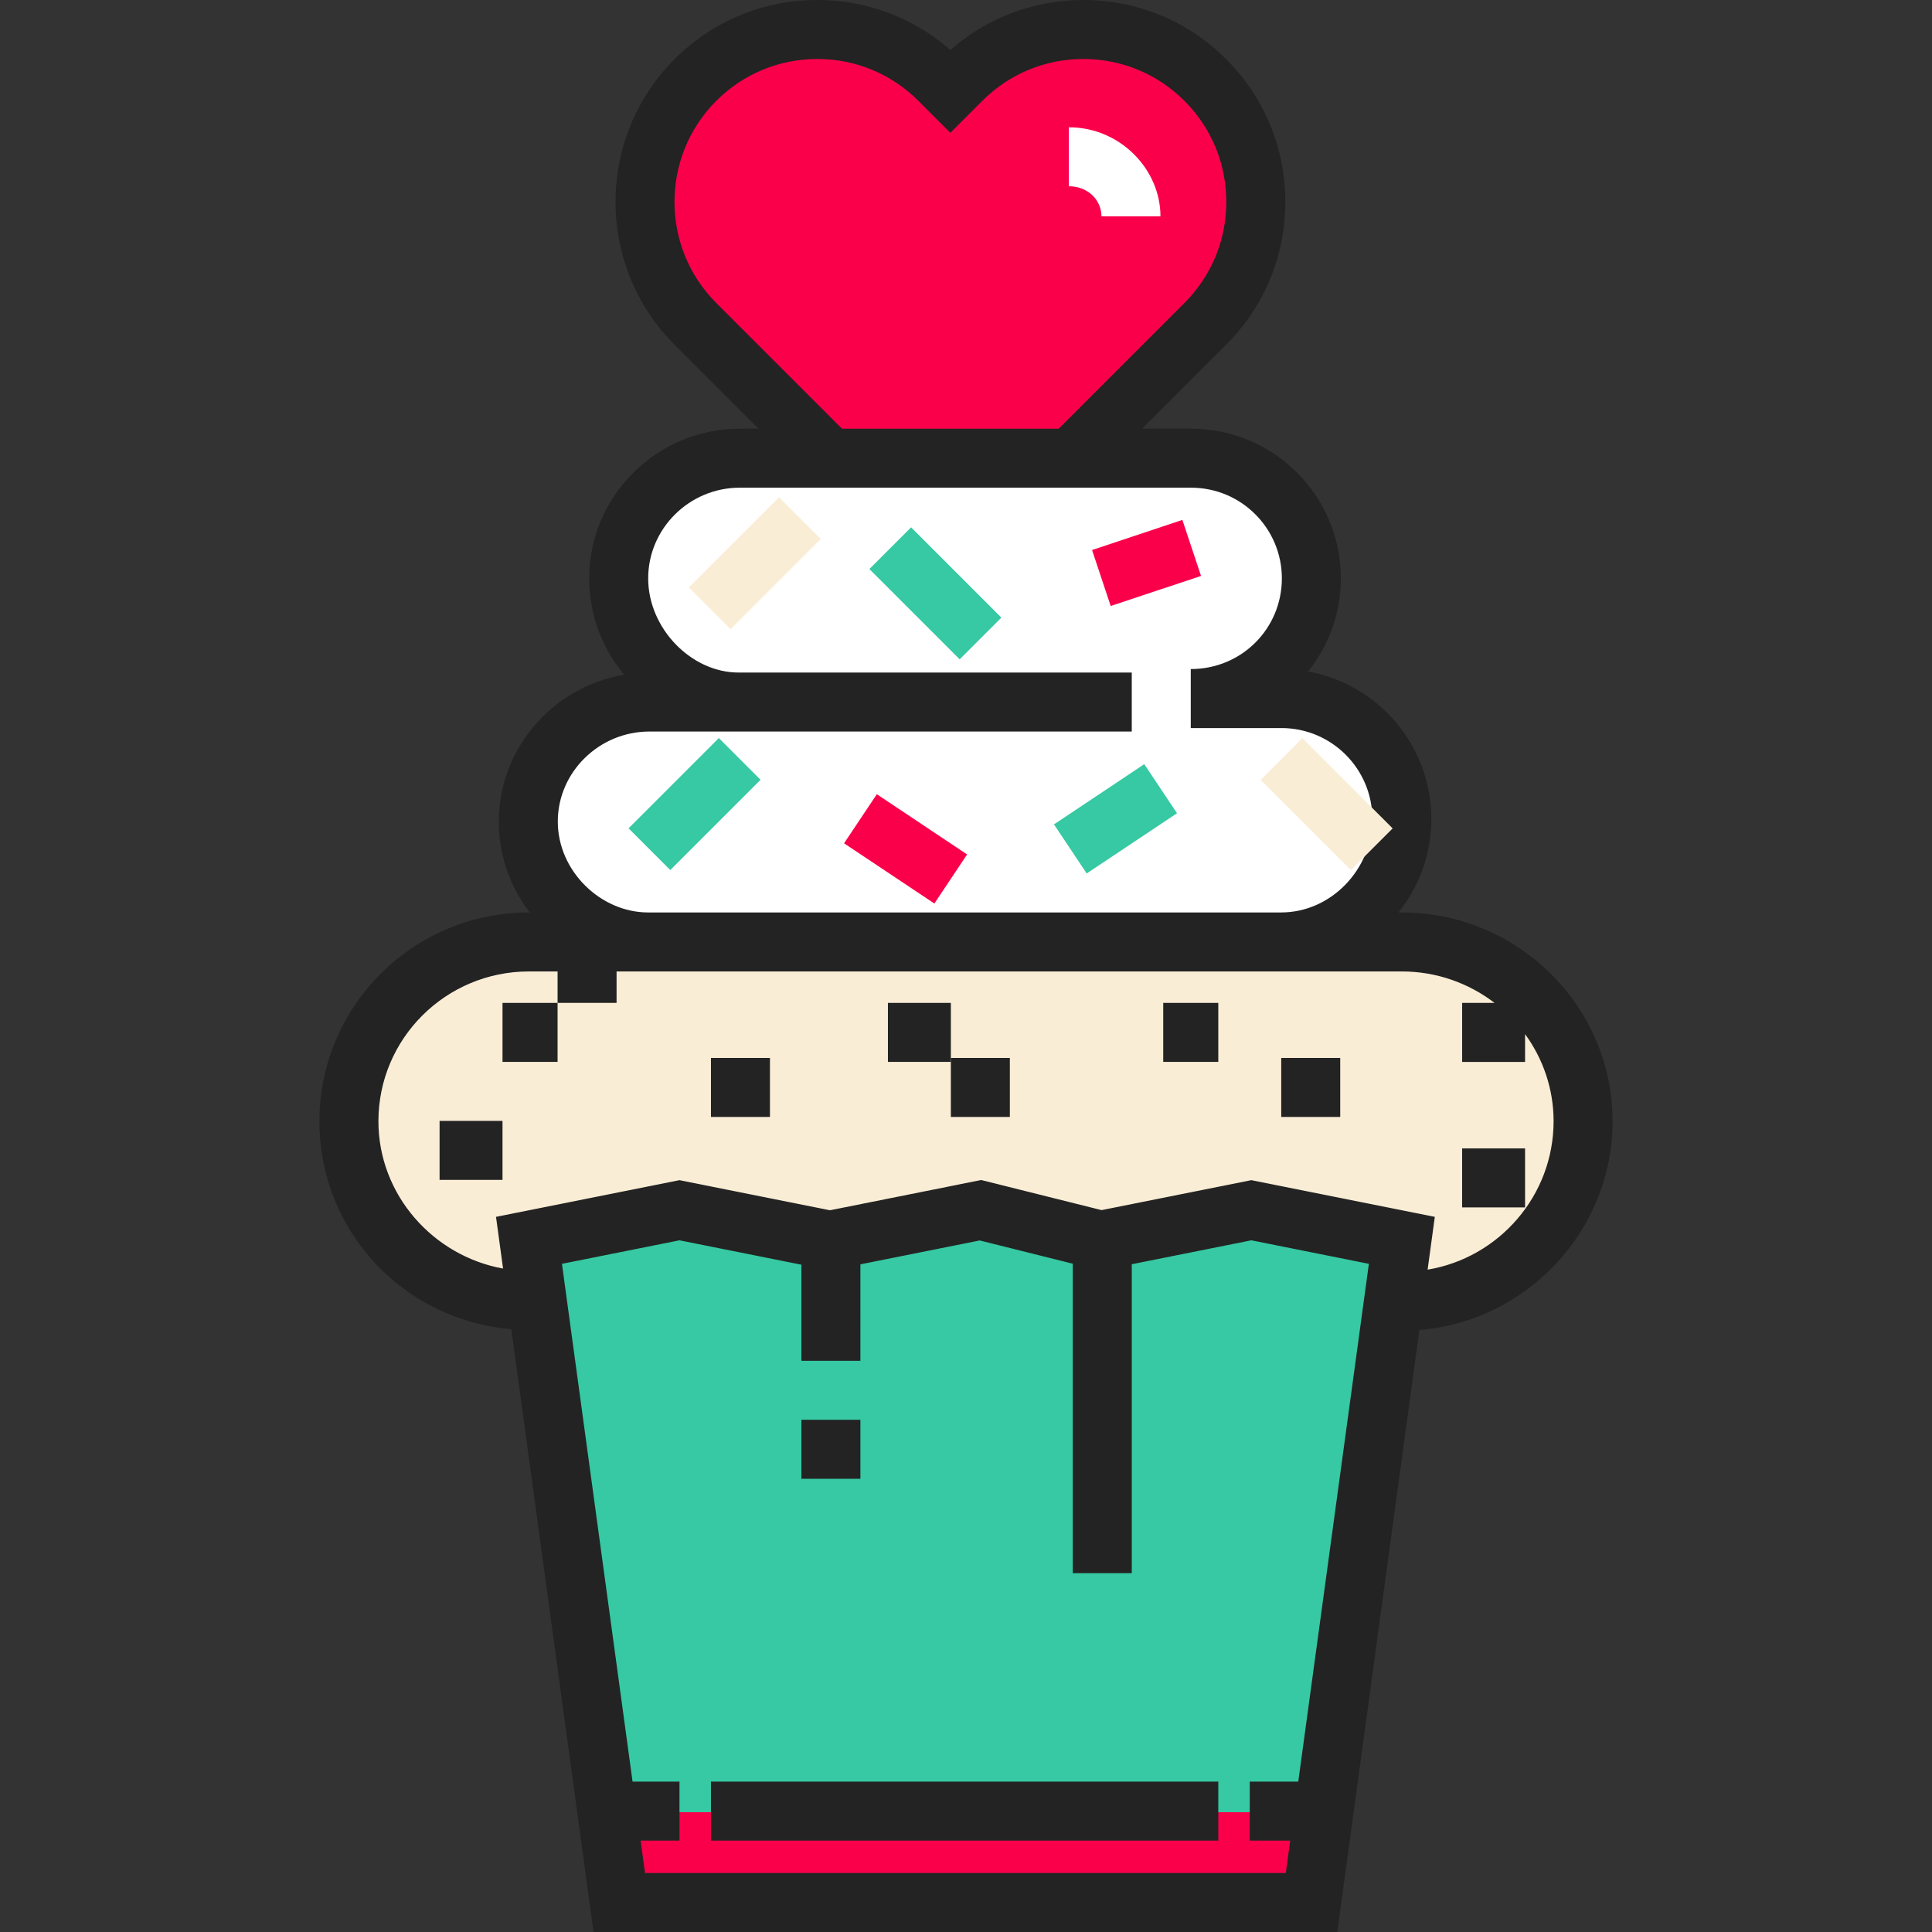
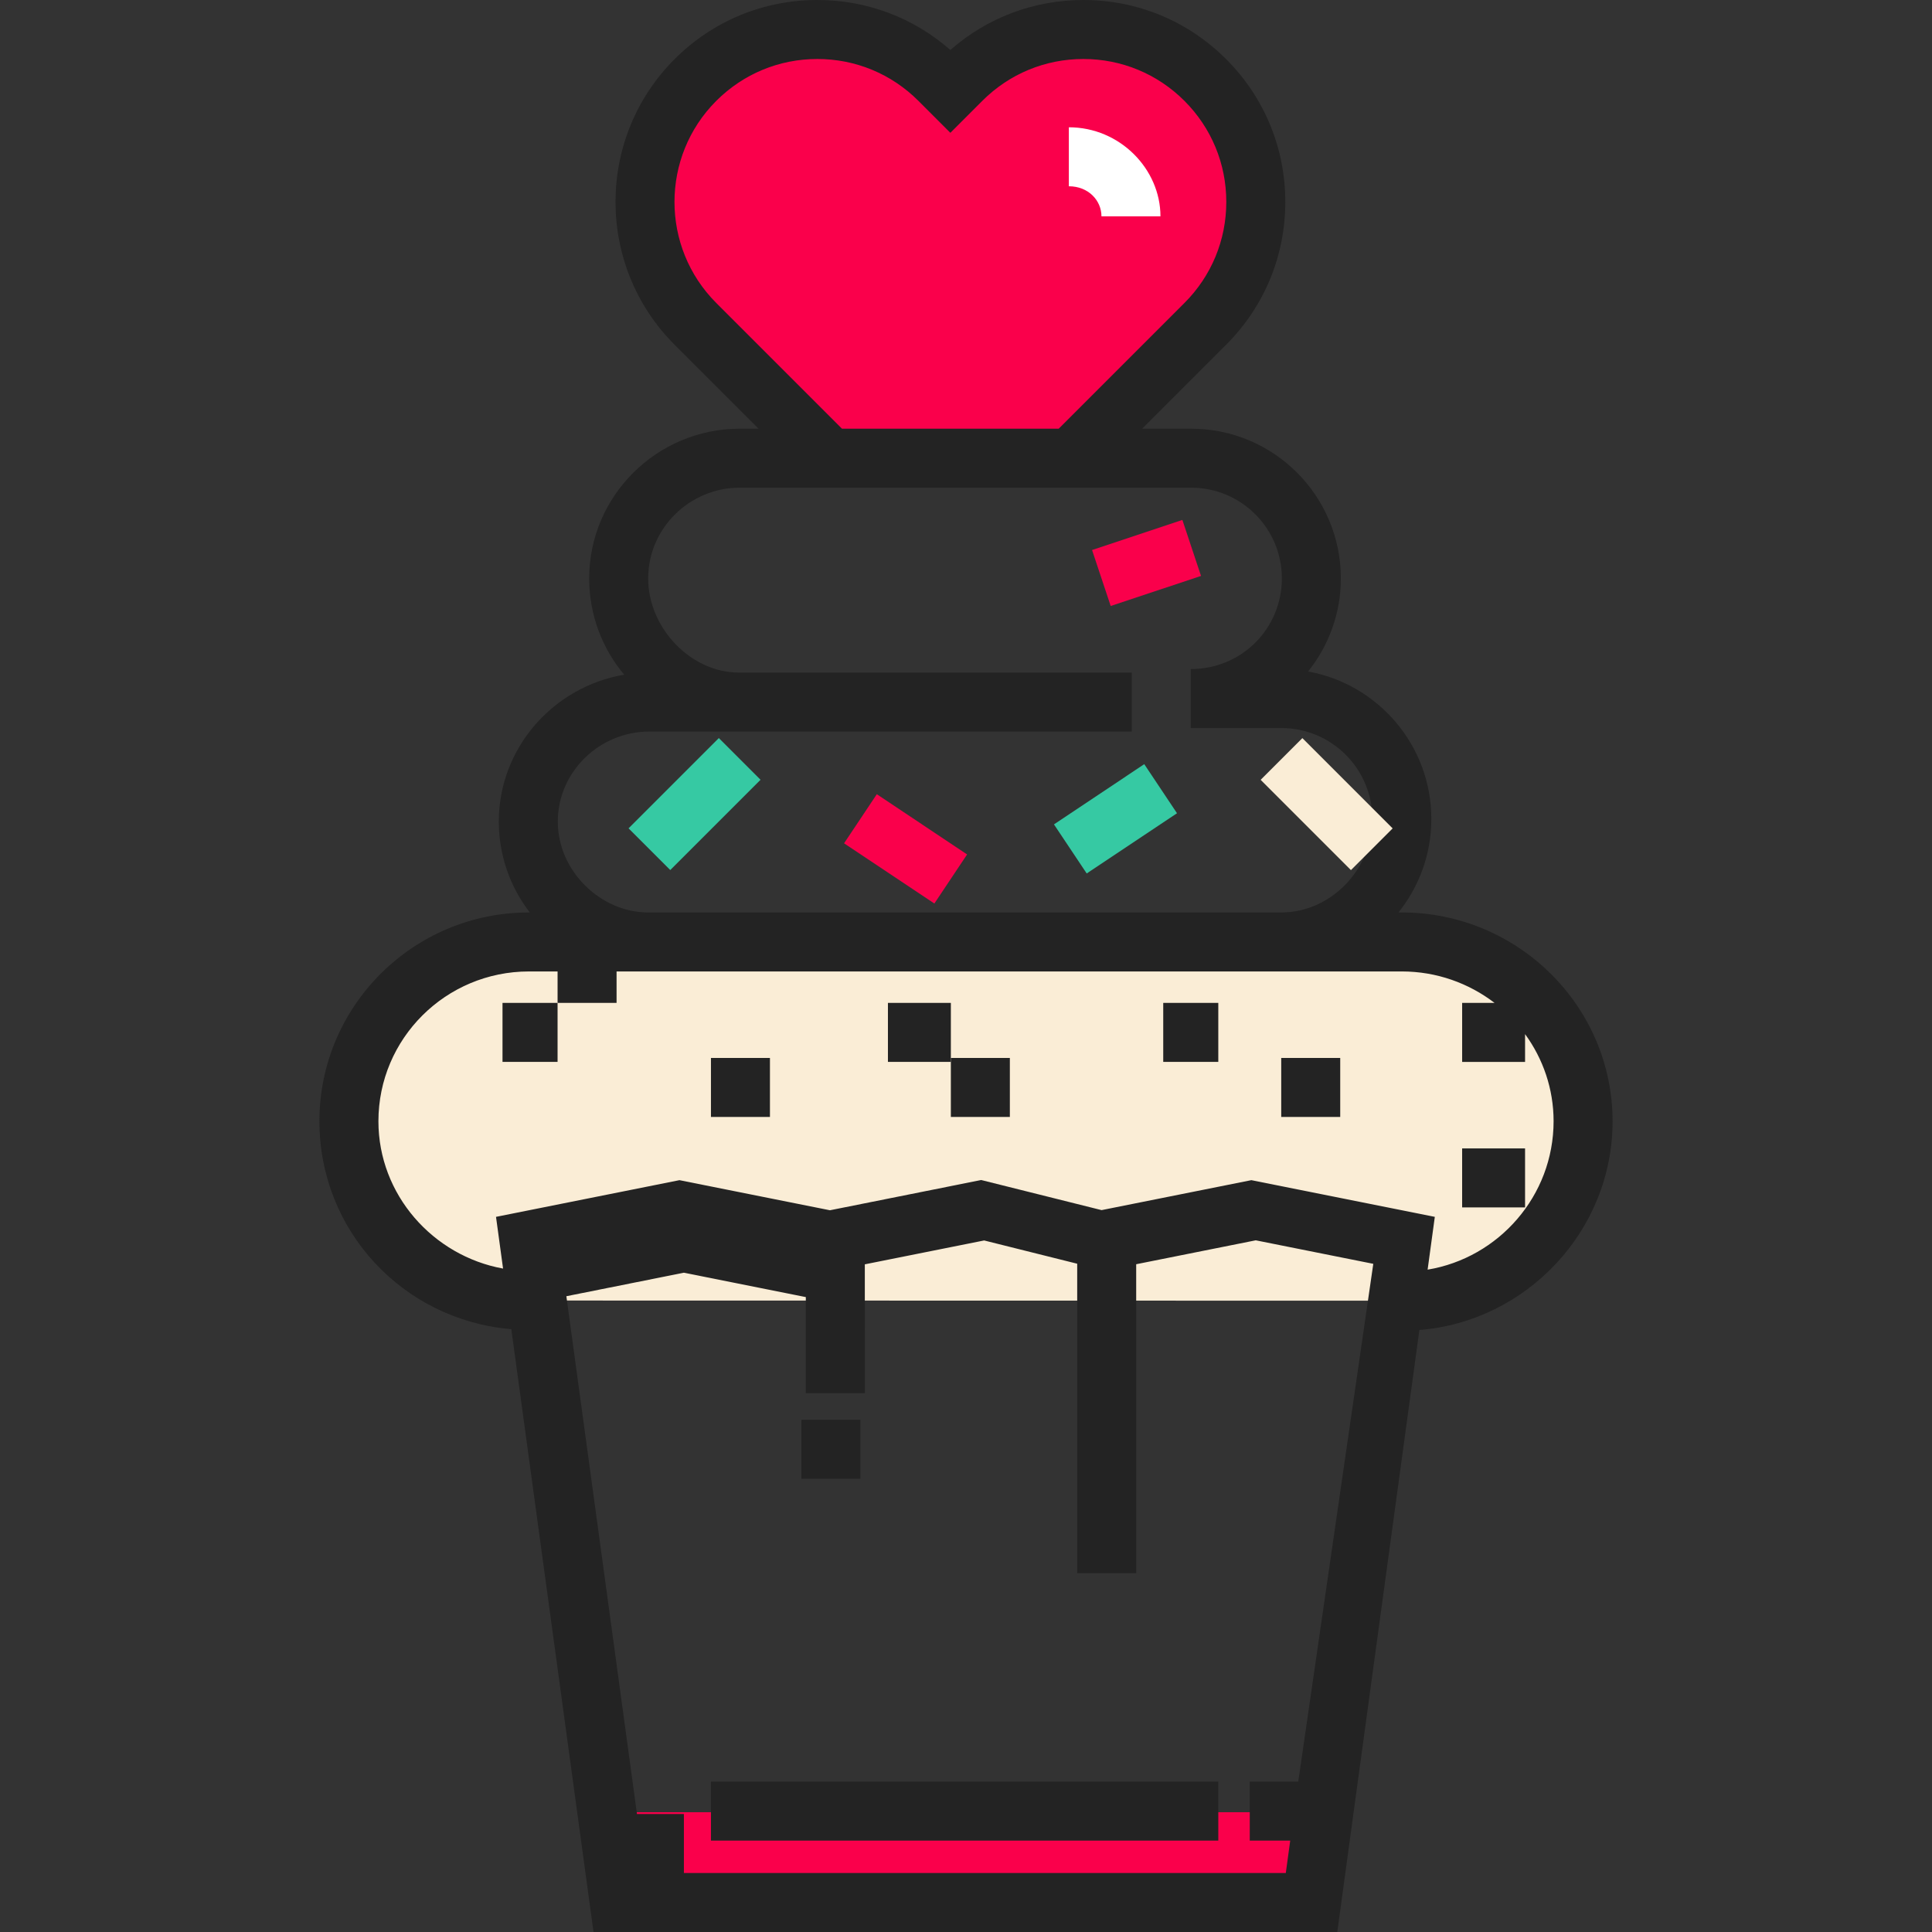
<svg xmlns="http://www.w3.org/2000/svg" version="1.1" id="Layer_1" viewBox="0 0 511.999 511.999" xml:space="preserve">
  <rect x="0" y="0" width="511.999" height="511.999" fill="#333333" stroke="none" />
  <path style="fill:#FA004B;" d="M283.927,121.313l35.488-35.488c17.846-17.846,17.846-46.778,0-64.623  c-17.846-17.846-46.778-17.846-64.623,0l-2.937,2.937l-2.937-2.937c-17.846-17.846-46.778-17.846-64.623,0  c-17.845,17.845-17.846,46.778,0,64.623l35.66,35.66" />
-   <path style="fill:#FFFFFF;" d="M339.596,185.525h-23.929c17.621,0,31.906-14.69,31.906-32.31c0-17.621-14.284-32.31-31.906-32.31  H196.019c-17.621,0-31.906,14.689-31.906,32.31c0,17.62,14.284,32.31,31.906,32.31H172.09c-17.621,0-31.906,14.167-31.906,31.789  c0,17.62,14.284,31.789,31.906,31.789h143.577h23.929c17.622,0,31.906-14.168,31.906-31.789  C371.502,199.693,357.218,185.525,339.596,185.525z" />
  <path style="fill:#FAEDD6;" d="M140.185,344.654c-26.432,0-47.859-21.343-47.859-47.775c0-26.432,21.427-47.775,47.859-47.775  h231.318c26.432,0,47.859,21.343,47.859,47.775c0,26.432-21.427,47.817-47.859,47.817" />
-   <polygon style="fill:#36C9A3;" points="347.572,504.183 164.114,504.183 140.185,328.701 180.067,320.724 219.949,328.701   259.831,320.724 291.738,328.701 331.62,320.724 371.502,328.701 " />
  <rect x="164.114" y="480.253" style="fill:#FA004B;" width="183.459" height="23.929" />
  <g>
    <rect x="188.409" y="472.144" style="fill:#232323;" width="134.452" height="15.634" />
    <rect x="212.381" y="376.256" style="fill:#232323;" width="15.634" height="15.634" />
    <rect x="133.169" y="265.776" style="fill:#232323;" width="14.592" height="15.634" />
    <rect x="188.409" y="280.368" style="fill:#232323;" width="15.634" height="15.634" />
    <rect x="235.311" y="265.776" style="fill:#232323;" width="16.676" height="15.634" />
-     <rect x="116.493" y="297.044" style="fill:#232323;" width="16.676" height="15.634" />
    <rect x="251.987" y="280.368" style="fill:#232323;" width="15.634" height="15.634" />
    <rect x="308.269" y="265.776" style="fill:#232323;" width="14.592" height="15.634" />
    <rect x="339.537" y="280.368" style="fill:#232323;" width="15.634" height="15.634" />
-     <path style="fill:#232323;" d="M371.502,241.808h-0.89c5.442-6.799,8.707-15.411,8.707-24.777   c0-19.492-14.116-35.738-32.659-39.082c5.423-6.778,8.679-15.352,8.679-24.673c0-21.872-17.768-39.666-39.672-39.666h-12.98   l22.256-22.256c10.107-10.108,15.674-23.547,15.674-37.84s-5.567-27.731-15.674-37.838C314.836,5.567,301.397,0,287.104,0   c-13.104,0-25.491,4.679-35.249,13.247C242.097,4.679,229.711,0,216.606,0c-14.294,0-27.731,5.567-37.839,15.674   c-20.864,20.865-20.865,54.814,0,75.679l22.256,22.256h-5.004c-21.903,0-39.88,17.793-39.88,39.666   c0,9.713,3.486,18.618,9.272,25.524c-18.746,3.168-33.223,19.411-33.223,38.922c0,9.061,3.065,17.414,8.213,24.086h-0.217   c-30.7,0-55.536,24.821-55.536,55.332c0,28.877,21.994,52.642,50.857,55.107l21.784,159.754h197.106l21.755-159.543   c28.282-2.23,51.199-26.18,51.199-55.318C427.35,266.629,402.202,241.808,371.502,241.808z M189.821,80.297   c-14.769-14.769-14.769-38.8,0-53.568c7.155-7.155,16.668-11.095,26.785-11.095c10.118,0,19.63,3.94,26.784,11.096l8.465,8.464   l8.465-8.464c7.153-7.156,16.666-11.096,26.783-11.096s19.63,3.94,26.784,11.096c7.154,7.153,11.095,16.666,11.095,26.783   c0,10.118-3.94,19.63-11.096,26.784l-33.313,33.313h-57.44L189.821,80.297z M172.09,193.864h127.841V178.23H195.705   c-12.507,0-23.931-11.687-23.931-24.954c0-13.251,10.964-24.032,24.246-24.032h119.646c13.283,0,24.038,10.781,24.038,24.032   s-10.59,24.032-24.14,24.032v15.634c0.034,0,0.068-0.002,0.102-0.002v0.002h23.93c13.282,0,24.088,10.806,24.088,24.089   c0,13.283-10.891,24.777-24.173,24.777h-23.846H171.733c-12.507,0-23.91-10.93-23.91-24.086   C147.822,204.567,158.837,193.864,172.09,193.864z M344.052,472.147h-12.853v15.634h10.721l-1.17,8.585H170.937l-1.17-8.585h10.304   v-15.634h-12.436l-18.712-137.222l31.144-6.23l32.314,6.463v25.467h15.634V335.06l31.626-6.326l24.656,6.164v82.008h15.634v-81.872   l31.689-6.339l31.144,6.23L344.052,472.147z M378.332,336.47l1.908-13.992l-48.619-9.724l-39.692,7.938l-31.906-7.976   l-40.073,8.015l-39.882-7.976l-48.62,9.724l1.869,13.706c-18.579-3.372-33.032-19.59-33.032-39.044   c0-21.89,17.823-39.698,39.902-39.698h7.576v8.338h15.634v-8.338h208.107c9.228,0,17.76,3.118,24.574,8.338h-8.596v15.634h16.676   v-7.364c4.746,6.511,7.559,14.481,7.559,23.089C411.716,316.907,397.175,333.352,378.332,336.47z" />
+     <path style="fill:#232323;" d="M371.502,241.808h-0.89c5.442-6.799,8.707-15.411,8.707-24.777   c0-19.492-14.116-35.738-32.659-39.082c5.423-6.778,8.679-15.352,8.679-24.673c0-21.872-17.768-39.666-39.672-39.666h-12.98   l22.256-22.256c10.107-10.108,15.674-23.547,15.674-37.84s-5.567-27.731-15.674-37.838C314.836,5.567,301.397,0,287.104,0   c-13.104,0-25.491,4.679-35.249,13.247C242.097,4.679,229.711,0,216.606,0c-14.294,0-27.731,5.567-37.839,15.674   c-20.864,20.865-20.865,54.814,0,75.679l22.256,22.256h-5.004c-21.903,0-39.88,17.793-39.88,39.666   c0,9.713,3.486,18.618,9.272,25.524c-18.746,3.168-33.223,19.411-33.223,38.922c0,9.061,3.065,17.414,8.213,24.086h-0.217   c-30.7,0-55.536,24.821-55.536,55.332c0,28.877,21.994,52.642,50.857,55.107l21.784,159.754h197.106l21.755-159.543   c28.282-2.23,51.199-26.18,51.199-55.318C427.35,266.629,402.202,241.808,371.502,241.808z M189.821,80.297   c-14.769-14.769-14.769-38.8,0-53.568c7.155-7.155,16.668-11.095,26.785-11.095c10.118,0,19.63,3.94,26.784,11.096l8.465,8.464   l8.465-8.464c7.153-7.156,16.666-11.096,26.783-11.096s19.63,3.94,26.784,11.096c7.154,7.153,11.095,16.666,11.095,26.783   c0,10.118-3.94,19.63-11.096,26.784l-33.313,33.313h-57.44L189.821,80.297z M172.09,193.864h127.841V178.23H195.705   c-12.507,0-23.931-11.687-23.931-24.954c0-13.251,10.964-24.032,24.246-24.032h119.646c13.283,0,24.038,10.781,24.038,24.032   s-10.59,24.032-24.14,24.032v15.634c0.034,0,0.068-0.002,0.102-0.002v0.002h23.93c13.282,0,24.088,10.806,24.088,24.089   c0,13.283-10.891,24.777-24.173,24.777h-23.846H171.733c-12.507,0-23.91-10.93-23.91-24.086   C147.822,204.567,158.837,193.864,172.09,193.864z M344.052,472.147h-12.853v15.634h10.721l-1.17,8.585H170.937h10.304   v-15.634h-12.436l-18.712-137.222l31.144-6.23l32.314,6.463v25.467h15.634V335.06l31.626-6.326l24.656,6.164v82.008h15.634v-81.872   l31.689-6.339l31.144,6.23L344.052,472.147z M378.332,336.47l1.908-13.992l-48.619-9.724l-39.692,7.938l-31.906-7.976   l-40.073,8.015l-39.882-7.976l-48.62,9.724l1.869,13.706c-18.579-3.372-33.032-19.59-33.032-39.044   c0-21.89,17.823-39.698,39.902-39.698h7.576v8.338h15.634v-8.338h208.107c9.228,0,17.76,3.118,24.574,8.338h-8.596v15.634h16.676   v-7.364c4.746,6.511,7.559,14.481,7.559,23.089C411.716,316.907,397.175,333.352,378.332,336.47z" />
    <rect x="387.481" y="304.34" style="fill:#232323;" width="16.676" height="15.634" />
  </g>
  <rect x="176.248" y="196.119" transform="matrix(-0.707 -0.707 0.707 -0.707 163.577 493.834)" style="fill:#36C9A3;" width="15.634" height="33.841" />
  <rect x="225.519" y="217.204" transform="matrix(-0.832 -0.555 0.555 -0.832 314.698 545.32)" style="fill:#FA004B;" width="28.76" height="15.635" />
  <rect x="287.908" y="202.663" transform="matrix(-0.555 -0.832 0.832 -0.555 279.162 583.496)" style="fill:#36C9A3;" width="15.635" height="28.761" />
  <g>
    <rect x="334.641" y="205.22" transform="matrix(-0.707 -0.707 0.707 -0.707 449.512 612.268)" style="fill:#FAEDD6;" width="33.841" height="15.634" />
-     <rect x="192.207" y="132.301" transform="matrix(-0.707 -0.707 0.707 -0.707 235.946 396.175)" style="fill:#FAEDD6;" width="15.634" height="33.841" />
  </g>
-   <rect x="230.957" y="149.378" transform="matrix(-0.707 -0.707 0.707 -0.707 312 443.623)" style="fill:#36C9A3;" width="33.842" height="15.633" />
  <rect x="295.888" y="136.639" transform="matrix(-0.316 -0.949 0.949 -0.316 258.175 484.572)" style="fill:#FA004B;" width="15.635" height="25.224" />
  <path style="fill:#FFFFFF;" d="M307.531,57.327h-15.634c0-4.169-3.431-7.963-8.642-7.963V33.731  C296.804,33.731,307.531,44.82,307.531,57.327z" />
</svg>